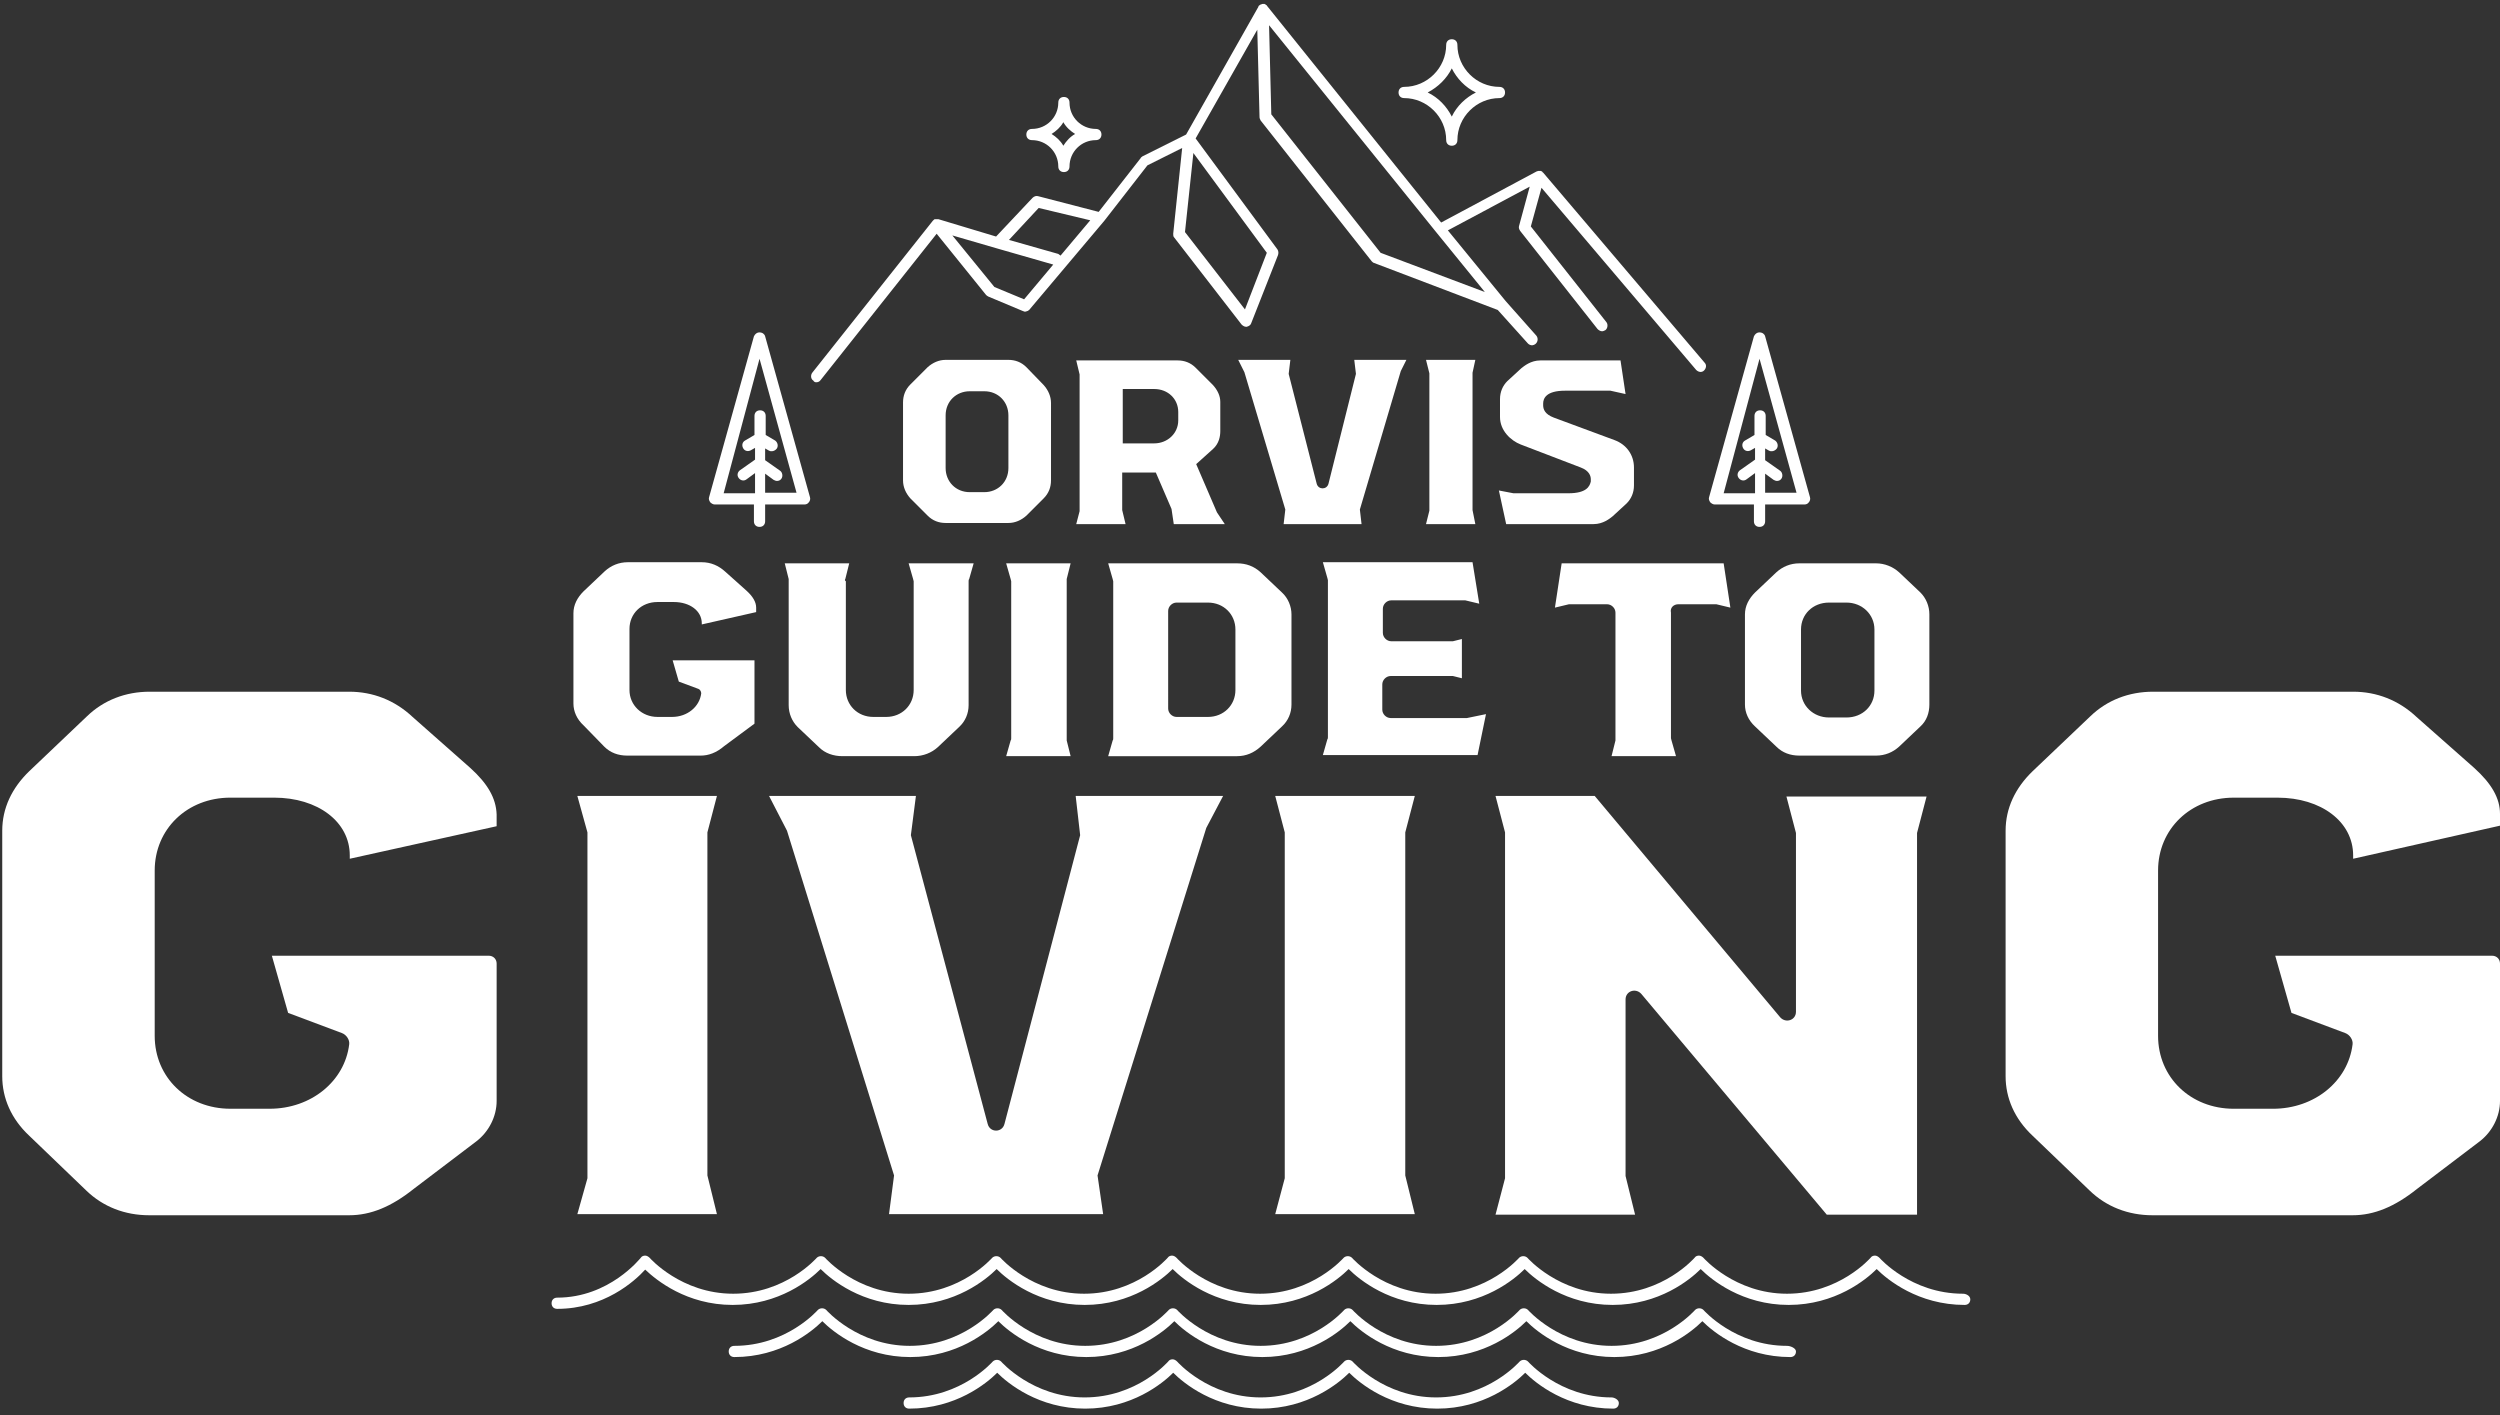
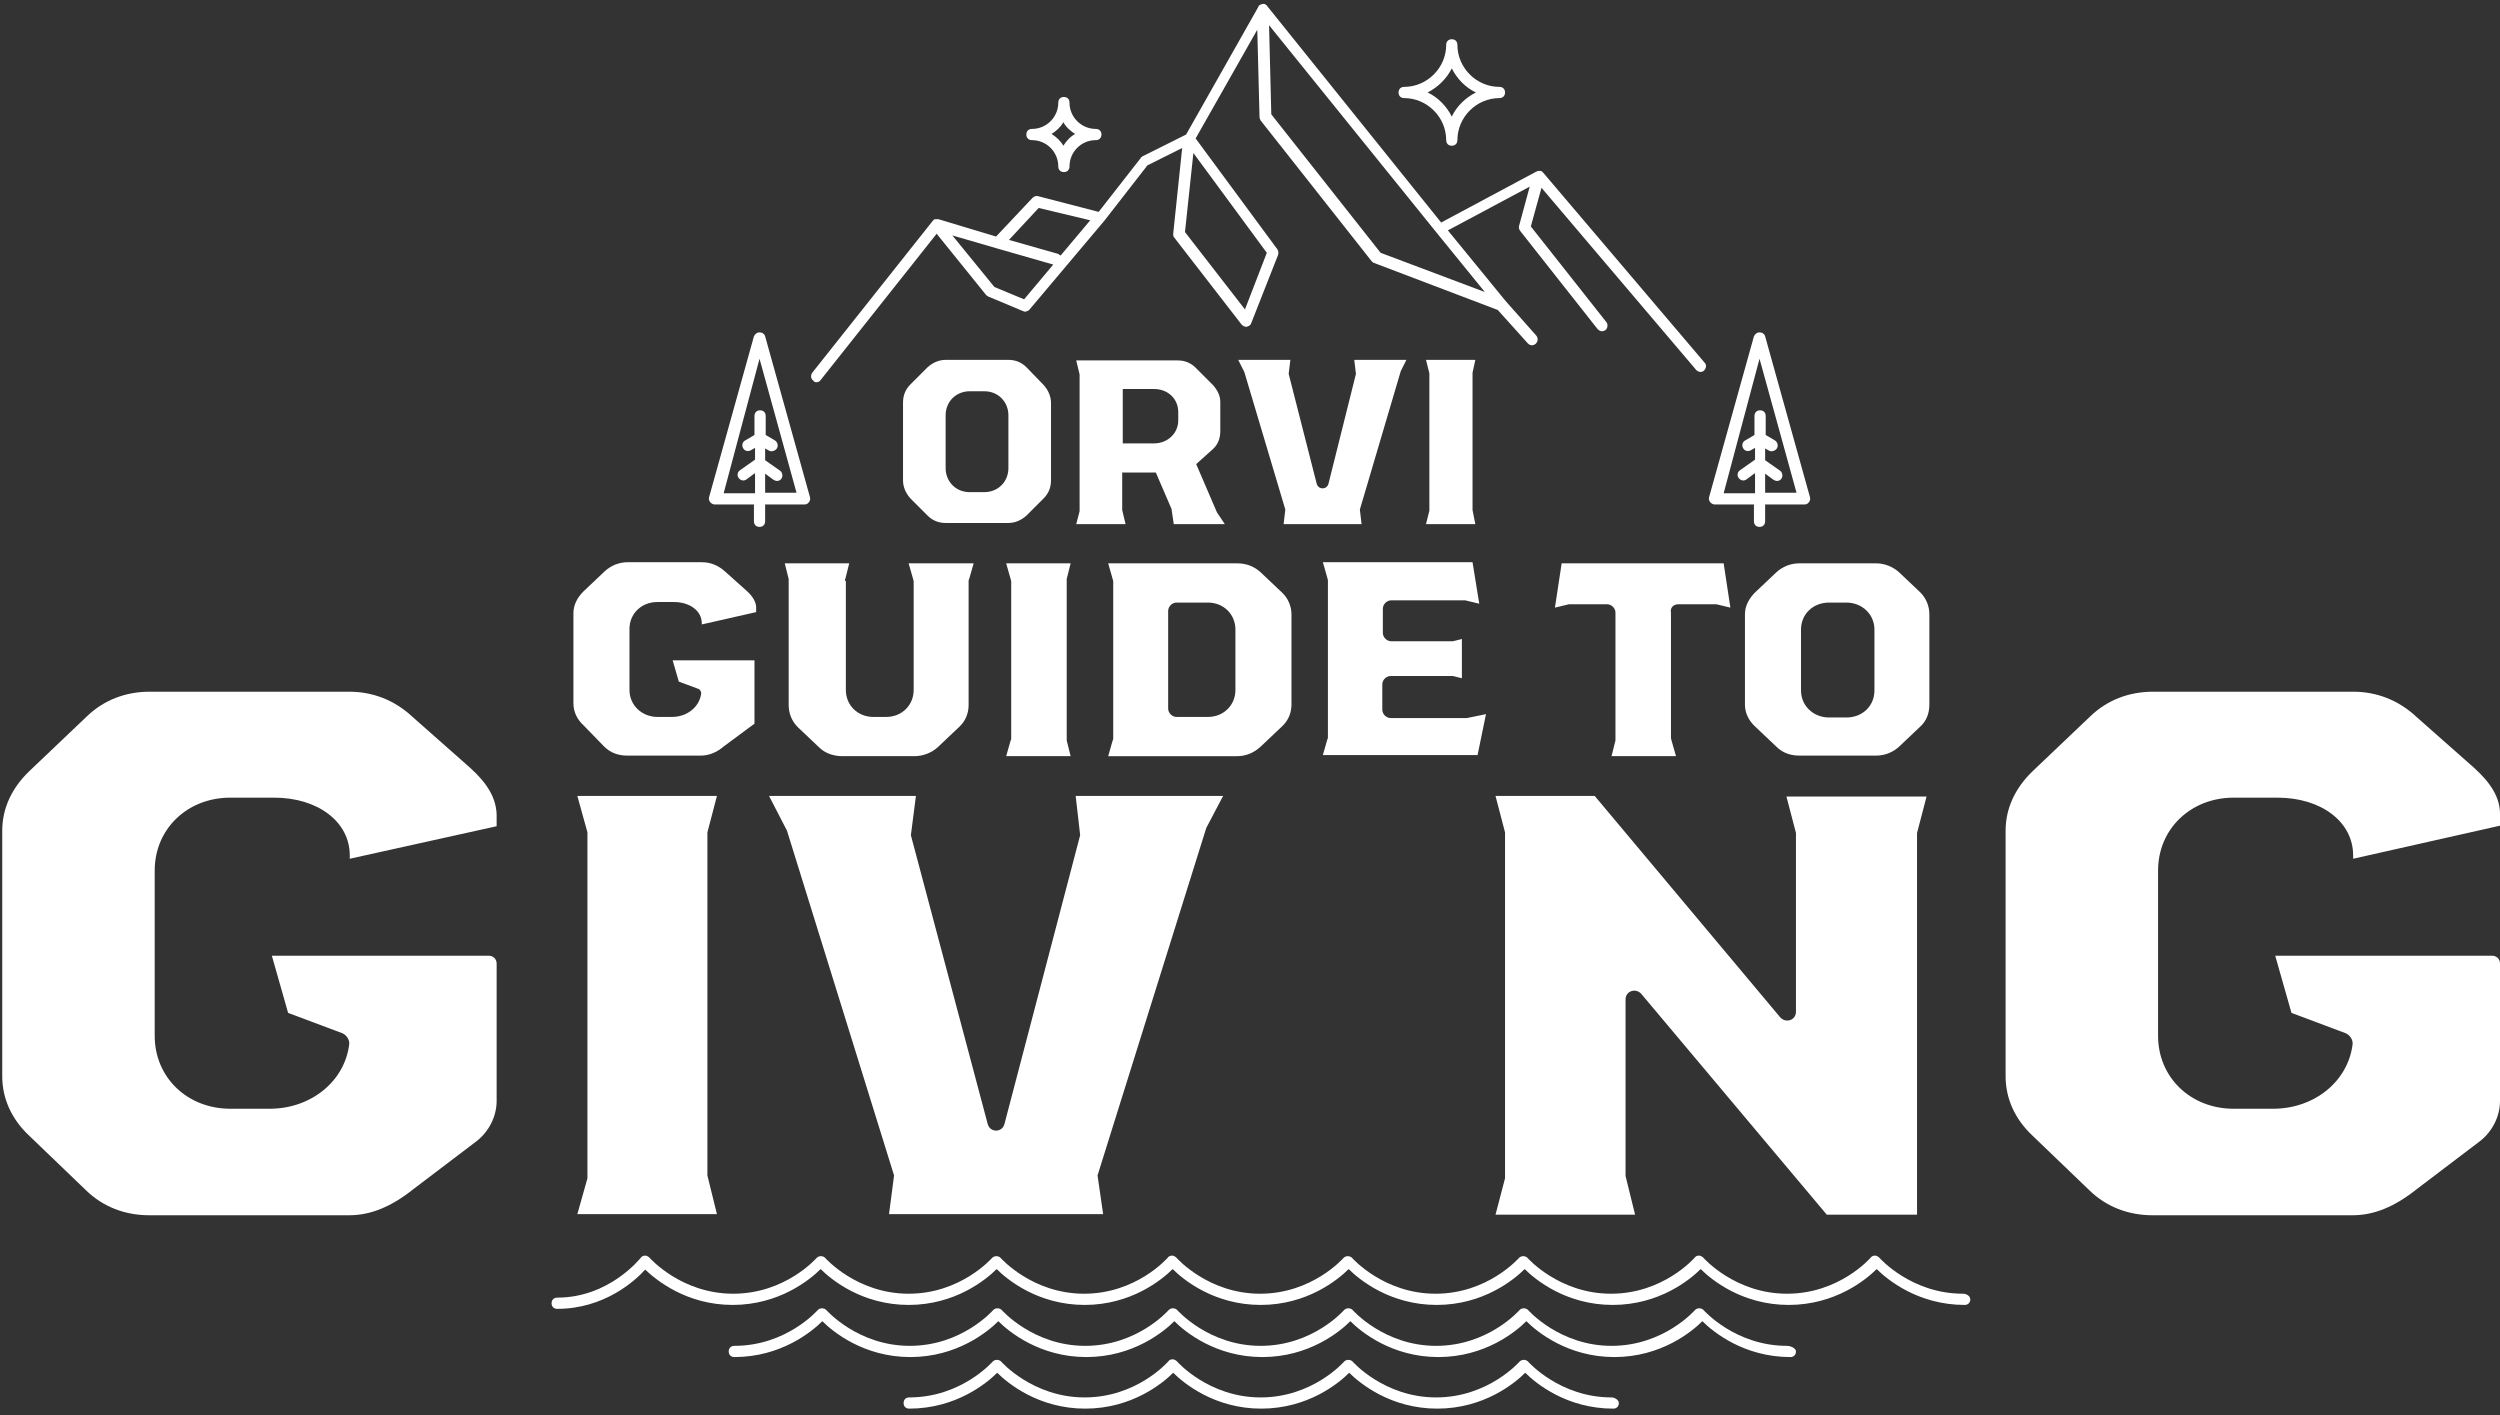
<svg xmlns="http://www.w3.org/2000/svg" version="1.1" id="Layer_1" x="0px" y="0px" viewBox="0 0 446 252.5" style="enable-background:new 0 0 446 252.5;" xml:space="preserve">
  <rect x="0" y="0" width="446" height="252.5" fill="#333333" stroke="none" />
  <style type="text/css">
	.st0{fill:#FFFFFF;}
</style>
  <g>
    <path class="st0" d="M350.2,230.8c-9.3,0-14.9-6.4-14.9-6.4c-0.2-0.2-0.5-0.4-0.8-0.4c0,0,0,0,0,0c-0.3,0-0.6,0.1-0.8,0.4   c-0.1,0.1-5.6,6.4-14.9,6.4c-9.3,0-14.9-6.4-14.9-6.4c-0.2-0.2-0.5-0.4-0.8-0.4c0,0,0,0,0,0c-0.3,0-0.6,0.1-0.8,0.4   c-0.1,0.1-5.6,6.4-14.9,6.4c-9.3,0-14.9-6.4-14.9-6.4c-0.4-0.4-1.1-0.4-1.5,0c-0.1,0.1-5.6,6.4-14.9,6.4c-9.3,0-14.9-6.4-14.9-6.4   c-0.4-0.4-1.1-0.4-1.5,0c-0.1,0.1-5.6,6.4-14.9,6.4c-9.3,0-14.9-6.4-14.9-6.4c-0.2-0.2-0.5-0.4-0.8-0.4c0,0,0,0,0,0   c-0.3,0-0.6,0.1-0.8,0.4c-0.1,0.1-5.6,6.4-14.9,6.4c-9.3,0-14.9-6.4-14.9-6.4c-0.4-0.4-1.1-0.4-1.5,0c-0.1,0.1-5.6,6.4-14.9,6.4   s-14.9-6.4-14.9-6.4c-0.4-0.4-1.1-0.4-1.5,0c-0.1,0.1-5.6,6.4-14.9,6.4c-9.3,0-14.9-6.4-14.9-6.4c-0.2-0.2-0.5-0.4-0.8-0.4   c-0.3,0-0.6,0.1-0.8,0.4c-0.1,0.1-5.6,7.1-14.9,7.1c-0.6,0-1,0.4-1,1s0.4,1,1,1c8.3,0,13.8-4.9,15.7-7c2,1.9,7.4,6.3,15.6,6.3   c8.3,0,13.8-4.5,15.7-6.4c1.9,1.9,7.4,6.4,15.7,6.4c8.3,0,13.8-4.5,15.7-6.4c1.9,1.9,7.4,6.4,15.7,6.4s13.8-4.5,15.7-6.4   c1.9,1.9,7.4,6.4,15.7,6.4c8.3,0,13.8-4.5,15.7-6.4c1.9,1.9,7.4,6.4,15.7,6.4c8.3,0,13.8-4.5,15.7-6.4c1.9,1.9,7.4,6.4,15.7,6.4   s13.8-4.5,15.7-6.4c1.9,1.9,7.4,6.4,15.7,6.4c8.3,0,13.8-4.5,15.7-6.4c1.9,1.9,7.4,6.4,15.7,6.4c0.6,0,1-0.4,1-1   S350.8,230.8,350.2,230.8z" />
    <path class="st0" d="M318.8,240.1c-9.3,0-14.9-6.4-14.9-6.4c-0.4-0.4-1.1-0.4-1.5,0c-0.1,0.1-5.6,6.4-14.9,6.4   c-9.3,0-14.9-6.4-14.9-6.4c-0.4-0.4-1.1-0.4-1.5,0c-0.1,0.1-5.6,6.4-14.9,6.4c-9.3,0-14.9-6.4-14.9-6.4c-0.4-0.4-1.1-0.4-1.5,0   c-0.1,0.1-5.6,6.4-14.9,6.4c-9.3,0-14.9-6.4-14.9-6.4c-0.4-0.4-1.1-0.4-1.5,0c-0.1,0.1-5.6,6.4-14.9,6.4c-9.3,0-14.9-6.4-14.9-6.4   c-0.4-0.4-1.1-0.4-1.5,0c-0.1,0.1-5.6,6.4-14.9,6.4s-14.9-6.4-14.9-6.4c-0.4-0.4-1.1-0.4-1.5,0c-0.1,0.1-5.6,6.4-14.9,6.4   c-0.6,0-1,0.4-1,1s0.4,1,1,1c8.3,0,13.8-4.5,15.7-6.4c1.9,1.9,7.4,6.4,15.7,6.4c8.3,0,13.8-4.5,15.7-6.4c1.9,1.9,7.4,6.4,15.7,6.4   s13.8-4.5,15.7-6.4c1.9,1.9,7.4,6.4,15.7,6.4c8.3,0,13.8-4.5,15.7-6.4c1.9,1.9,7.4,6.4,15.7,6.4c8.3,0,13.8-4.5,15.7-6.4   c1.9,1.9,7.4,6.4,15.7,6.4s13.8-4.5,15.7-6.4c1.9,1.9,7.4,6.4,15.7,6.4c0.6,0,1-0.4,1-1S319.4,240.1,318.8,240.1z" />
    <path class="st0" d="M287.5,249.3c-9.3,0-14.9-6.4-14.9-6.4c-0.4-0.4-1.1-0.4-1.5,0c-0.1,0.1-5.6,6.4-14.9,6.4   c-9.3,0-14.9-6.4-14.9-6.4c-0.4-0.4-1.1-0.4-1.5,0c-0.1,0.1-5.6,6.4-14.9,6.4c-9.3,0-14.9-6.4-14.9-6.4c-0.2-0.2-0.5-0.4-0.8-0.4   c0,0,0,0,0,0c-0.3,0-0.6,0.1-0.8,0.4c-0.1,0.1-5.6,6.4-14.9,6.4c-9.3,0-14.9-6.4-14.9-6.4c-0.4-0.4-1.1-0.4-1.5,0   c-0.1,0.1-5.6,6.4-14.9,6.4c-0.6,0-1,0.4-1,1s0.4,1,1,1c8.3,0,13.8-4.5,15.7-6.4c1.9,1.9,7.4,6.4,15.7,6.4s13.8-4.5,15.7-6.4   c1.9,1.9,7.4,6.4,15.7,6.4c8.3,0,13.8-4.5,15.7-6.4c1.9,1.9,7.4,6.4,15.7,6.4c8.3,0,13.8-4.5,15.7-6.4c1.9,1.9,7.4,6.4,15.7,6.4   c0.6,0,1-0.4,1-1S288,249.3,287.5,249.3z" />
    <path class="st0" d="M250.5,17.5c4.1,0,7.5,3.4,7.5,7.5c0,0.6,0.4,1,1,1s1-0.4,1-1c0-4.1,3.4-7.5,7.5-7.5c0.6,0,1-0.4,1-1   s-0.4-1-1-1c-4.1,0-7.5-3.4-7.5-7.5c0-0.6-0.4-1-1-1s-1,0.4-1,1c0,4.1-3.4,7.5-7.5,7.5c-0.6,0-1,0.4-1,1S249.9,17.5,250.5,17.5z    M259,12.2c0.9,1.8,2.4,3.4,4.3,4.3c-1.8,0.9-3.4,2.4-4.3,4.3c-0.9-1.8-2.4-3.4-4.3-4.3C256.6,15.5,258.1,14,259,12.2z" />
    <path class="st0" d="M184.1,25c2.6,0,4.7,2.1,4.7,4.7c0,0.6,0.4,1,1,1s1-0.4,1-1c0-2.6,2.1-4.7,4.7-4.7c0.6,0,1-0.4,1-1s-0.4-1-1-1   c-2.6,0-4.7-2.1-4.7-4.7c0-0.6-0.4-1-1-1s-1,0.4-1,1c0,2.6-2.1,4.7-4.7,4.7c-0.6,0-1,0.4-1,1S183.5,25,184.1,25z M189.7,21.8   c0.5,0.9,1.3,1.6,2.1,2.1c-0.9,0.5-1.6,1.3-2.1,2.1c-0.5-0.9-1.3-1.6-2.1-2.1C188.4,23.4,189.2,22.7,189.7,21.8z" />
    <path class="st0" d="M305.9,90h7v3c0,0.6,0.4,1,1,1s1-0.4,1-1v-3h7c0.3,0,0.6-0.1,0.8-0.4c0.2-0.2,0.3-0.6,0.2-0.9l-8-28.7   c-0.1-0.4-0.5-0.7-1-0.7s-0.8,0.3-1,0.7l-8,28.7c-0.1,0.3,0,0.6,0.2,0.9C305.3,89.8,305.6,90,305.9,90z M313.9,64l6.6,23.9h-5.6   v-3.4l1.5,1.1c0.2,0.1,0.4,0.2,0.6,0.2c0.3,0,0.6-0.1,0.8-0.4c0.3-0.4,0.2-1.1-0.2-1.4l-2.7-1.9v-2.1l0.7,0.4   c0.2,0.1,0.3,0.1,0.5,0.1c0.3,0,0.7-0.2,0.9-0.5c0.3-0.5,0.1-1.1-0.3-1.4l-1.7-1v-3.4c0-0.6-0.4-1-1-1s-1,0.4-1,1v3.4l-1.7,1   c-0.5,0.3-0.6,0.9-0.3,1.4s0.9,0.6,1.4,0.3l0.7-0.4v2.1l-2.7,1.9c-0.4,0.3-0.6,0.9-0.2,1.4c0.3,0.4,0.9,0.6,1.4,0.2l1.5-1.1V88   h-5.6L313.9,64z" />
    <path class="st0" d="M127.5,90h7v3c0,0.6,0.4,1,1,1s1-0.4,1-1v-3h7c0.3,0,0.6-0.1,0.8-0.4c0.2-0.2,0.3-0.6,0.2-0.9l-8-28.7   c-0.1-0.4-0.5-0.7-1-0.7s-0.8,0.3-1,0.7l-8,28.7c-0.1,0.3,0,0.6,0.2,0.9C126.9,89.8,127.2,90,127.5,90z M135.5,64l6.6,23.9h-5.6   v-3.4l1.5,1.1c0.2,0.1,0.4,0.2,0.6,0.2c0.3,0,0.6-0.1,0.8-0.4c0.3-0.4,0.2-1.1-0.2-1.4l-2.7-1.9v-2.1l0.7,0.4   c0.2,0.1,0.3,0.1,0.5,0.1c0.3,0,0.7-0.2,0.9-0.5c0.3-0.5,0.1-1.1-0.3-1.4l-1.7-1v-3.4c0-0.6-0.4-1-1-1s-1,0.4-1,1v3.4l-1.7,1   c-0.5,0.3-0.6,0.9-0.3,1.4c0.3,0.5,0.9,0.6,1.4,0.3l0.7-0.4v2.1l-2.7,1.9c-0.4,0.3-0.6,0.9-0.2,1.4c0.3,0.4,0.9,0.6,1.4,0.2   l1.5-1.1V88h-5.6L135.5,64z" />
    <path class="st0" d="M145.6,68.2c0.3,0,0.6-0.1,0.8-0.4l20.7-26.1l8.8,10.9c0.1,0.1,0.2,0.2,0.4,0.3l6.2,2.6c0,0,0,0,0,0   c0.1,0,0.2,0.1,0.3,0.1c0,0,0,0,0,0c0.1,0,0.3,0,0.4-0.1c0,0,0.1,0,0.1,0c0.1-0.1,0.2-0.1,0.3-0.2c0,0,0,0,0,0L197,39.4   c0,0,0,0,0,0c0,0,0,0,0,0l7.7-9.9l6.2-3.1l-1.6,15.3c0,0.3,0,0.5,0.2,0.7l12,15.5c0.2,0.2,0.5,0.4,0.8,0.4c0,0,0.1,0,0.1,0   c0.4-0.1,0.7-0.3,0.8-0.6l4.8-12.2c0.1-0.3,0.1-0.7-0.1-1l-14.6-19.8l11-19.4l0.4,15.6c0,0.2,0.1,0.4,0.2,0.6l19.8,25.1   c0.1,0.1,0.3,0.3,0.4,0.3l22.1,8.4l5.4,6c0.2,0.2,0.5,0.3,0.7,0.3c0.2,0,0.5-0.1,0.7-0.3c0.4-0.4,0.4-1,0.1-1.4l-5.5-6.2   l-10.3-12.6l14.6-7.8l-1.9,7c-0.1,0.3,0,0.6,0.2,0.9l13.8,17.5c0.2,0.2,0.5,0.4,0.8,0.4c0.2,0,0.4-0.1,0.6-0.2   c0.4-0.3,0.5-1,0.2-1.4l-13.5-17.1l1.9-6.9l27.6,32.5c0.4,0.4,1,0.5,1.4,0.1c0.4-0.4,0.5-1,0.1-1.4l-28.8-33.9c0,0-0.1,0-0.1-0.1   c0,0-0.1-0.1-0.1-0.1c-0.1,0-0.1-0.1-0.2-0.1c0,0-0.1,0-0.1,0c0,0,0,0,0,0c-0.1,0-0.2,0-0.3,0c0,0,0,0-0.1,0   c-0.1,0-0.2,0.1-0.3,0.1l-17,9.1L226,1c0,0,0,0,0,0c0-0.1-0.1-0.1-0.1-0.1c0,0-0.1,0-0.1-0.1c-0.1,0-0.2-0.1-0.2-0.1   c-0.1,0-0.2,0-0.3,0c0,0,0,0,0,0c0,0,0,0,0,0c0,0,0,0,0,0c-0.1,0-0.2,0-0.3,0.1c0,0,0,0-0.1,0c-0.1,0.1-0.2,0.1-0.3,0.2   c0,0,0,0,0,0c-0.1,0.1-0.1,0.1-0.1,0.2l-12.9,22.8l-7.8,3.9c-0.1,0.1-0.3,0.2-0.3,0.3l-7.5,9.6L185.2,35c-0.3-0.1-0.7,0-1,0.3   l-6.5,6.9l-10.3-3.1c0,0-0.1,0-0.1,0c0,0-0.1,0-0.1,0c-0.1,0-0.2,0-0.3,0c0,0,0,0-0.1,0c-0.1,0-0.2,0.1-0.3,0.2c0,0,0,0,0,0   c0,0,0,0,0,0c0,0-0.1,0.1-0.1,0.1l-21.5,27.1c-0.3,0.4-0.3,1.1,0.2,1.4C145.2,68.1,145.4,68.2,145.6,68.2z M222.1,55.2l-10.7-13.8   l1.5-14.1l13.1,17.8L222.1,55.2z M246.3,45.1l-19.5-24.7l-0.4-15.9l29.8,36.9c0,0,0,0,0,0s0,0,0,0l8.7,10.7L246.3,45.1z M169.9,42   l7.9,2.3c0,0,0,0,0,0c0,0,0,0,0,0l10.1,2.9l-5.2,6.2l-5.3-2.2L169.9,42z M185.3,37.1l9.2,2.2l-5.3,6.3c-0.1-0.1-0.3-0.2-0.4-0.3   l-8.8-2.5L185.3,37.1z" />
    <path class="st0" d="M150.8,103.3l0.7-2.8H140l0.7,2.8c0,0.1,0,0.2,0,0.4v22.1c0,1.5,0.6,2.9,1.6,3.9l3.8,3.6c0,0,0,0,0,0   c1.1,1.1,2.6,1.6,4.2,1.6h12.8c1.6,0,3.1-0.6,4.2-1.6l3.8-3.6c1.1-1,1.7-2.4,1.7-3.9v-22.1c0-0.1,0-0.3,0.1-0.4l0.8-2.8h-11.6   l0.8,2.8c0,0.1,0.1,0.3,0.1,0.4v19.4c0,2.7-2.1,4.8-4.9,4.8h-2.3c-2.8,0-4.9-2.1-4.9-4.8v-19.4   C150.7,103.6,150.7,103.4,150.8,103.3z" />
    <path class="st0" d="M224.9,133.2l3.8-3.6c1.1-1,1.7-2.4,1.7-3.9v-16.1c0-1.4-0.6-2.9-1.7-3.9l-3.8-3.6c-1.2-1.1-2.6-1.6-4.2-1.6   h-23l0.8,2.8c0,0.1,0.1,0.3,0.1,0.4v28c0,0.1,0,0.3-0.1,0.4l-0.8,2.8h23C222.3,134.9,223.7,134.3,224.9,133.2z M220.4,123.1   c0,2.7-2.1,4.8-4.9,4.8h-5.6c-0.8,0-1.5-0.7-1.5-1.5V109c0-0.8,0.7-1.5,1.5-1.5h5.6c2.8,0,4.9,2.1,4.9,4.8V123.1z" />
    <path class="st0" d="M190.3,103.3l0.7-2.8h-11.5l0.8,2.8c0,0.1,0.1,0.3,0.1,0.4v28c0,0.1,0,0.3-0.1,0.4l-0.8,2.8H191l-0.7-2.8   c0-0.1,0-0.2,0-0.4v-28C190.3,103.6,190.3,103.4,190.3,103.3z" />
    <path class="st0" d="M265.1,127.4l-3.4,0.7c-0.1,0-0.2,0-0.3,0h-13.3c-0.8,0-1.5-0.7-1.5-1.5v-4.5c0-0.8,0.7-1.5,1.5-1.5h10.7   c0.1,0,0.2,0,0.4,0l1.6,0.4v-7l-1.6,0.4c-0.1,0-0.2,0-0.3,0h-10.7c-0.8,0-1.5-0.7-1.5-1.5v-4.3c0-0.8,0.7-1.5,1.5-1.5H261   c0.1,0,0.2,0,0.4,0l2.5,0.6l-1.2-7.4h-26.7l0.8,2.8c0,0.1,0.1,0.3,0.1,0.4v28c0,0.1,0,0.3-0.1,0.4l-0.8,2.8h27.6L265.1,127.4z" />
    <path class="st0" d="M107.8,133.2C107.8,133.3,107.8,133.3,107.8,133.2c1.1,1.1,2.5,1.6,4.1,1.6h13.1c1.4,0,2.8-0.5,4.2-1.7l5.4-4   v-4v-4.7v-2.6h-10.4H120l1.1,3.8l3.5,1.3c0.3,0.1,0.5,0.5,0.5,0.8c-0.3,2.4-2.5,4.2-5.2,4.2h-2.6c-2.8,0-5-2.1-5-4.8v-10.9   c0-2.7,2.1-4.8,5-4.8h2.9c2.9,0,5,1.6,5,3.8v0.2l9.7-2.2v-0.8c0-1-0.6-2-1.7-3l-3.8-3.4c-1.2-1.1-2.6-1.7-4.2-1.7H112   c-1.6,0-3,0.6-4.1,1.6l-3.8,3.6c-1.1,1.1-1.8,2.4-1.8,3.9v16.1c0,1.4,0.6,2.8,1.8,3.9L107.8,133.2z" />
    <path class="st0" d="M446,147.3v-2.1c0-2.8-1.5-5.4-4.6-8.2l-10.3-9.1c-3.2-3-7.1-4.5-11.3-4.5h-35.7c-4.3,0-8.2,1.5-11.2,4.4   l-10.3,9.8c-3.1,3-4.8,6.6-4.8,10.6v43.8c0,3.9,1.6,7.6,4.8,10.6l10.2,9.8c0,0,0,0,0,0c3,2.9,6.9,4.4,11.2,4.4h35.7   c3.8,0,7.5-1.5,11.5-4.7l11.2-8.5c2.2-1.7,3.6-4.4,3.6-7.2v-5.9v-12.9v-5.7c0-0.8-0.6-1.4-1.4-1.4h-26.8h-11.9l2.9,10.2l9.6,3.6   c0.8,0.3,1.4,1.2,1.3,2c-0.8,6.6-6.8,11.5-14.2,11.5h-7c-7.7,0-13.5-5.6-13.5-13v-29.5c0-7.4,5.8-13,13.5-13h7.8   c7.8,0,13.5,4.3,13.5,10.3v0.6L446,147.3z" />
    <path class="st0" d="M83.9,137l-10.3-9.1c-3.2-3-7.1-4.5-11.3-4.5H26.7c-4.3,0-8.2,1.5-11.2,4.4l-10.3,9.8c-3.1,3-4.8,6.6-4.8,10.6   v43.8c0,3.9,1.6,7.6,4.8,10.6l10.2,9.8c0,0,0,0,0,0c3,2.9,6.9,4.4,11.2,4.4h35.7c3.8,0,7.5-1.5,11.5-4.7l11.2-8.5   c2.2-1.7,3.6-4.4,3.6-7.2v-5.9v-12.9v-5.7c0-0.8-0.6-1.4-1.4-1.4H60.3H48.5l2.9,10.2l9.6,3.6c0.8,0.3,1.4,1.2,1.3,2   c-0.8,6.6-6.8,11.5-14.2,11.5h-7c-7.7,0-13.5-5.6-13.5-13v-29.5c0-7.4,5.8-13,13.5-13h7.8c7.8,0,13.5,4.3,13.5,10.3v0.6l26.2-5.8   v-2.1C88.5,142.4,87,139.8,83.9,137z" />
    <path class="st0" d="M316.9,102.1l-3.8,3.6c-1.1,1.1-1.8,2.4-1.8,3.9v16.1c0,1.4,0.6,2.8,1.8,3.9l3.8,3.6c0,0,0,0,0,0   c1.1,1.1,2.5,1.6,4.1,1.6h13.7c1.6,0,3-0.6,4.1-1.6l3.8-3.6c1.1-1,1.6-2.4,1.6-3.9v-16.1c0-1.5-0.6-2.9-1.6-3.9l-3.8-3.6   c-1.1-1-2.6-1.6-4.1-1.6H321C319.4,100.5,318,101.1,316.9,102.1z M321.3,112.3c0-2.7,2.1-4.8,5-4.8h3.1c2.8,0,5,2.1,5,4.8v10.9   c0,2.7-2.1,4.8-5,4.8h-3.1c-2.8,0-5-2.1-5-4.8V112.3z" />
    <path class="st0" d="M299.4,107.8h6.4c0.1,0,0.2,0,0.4,0l2.5,0.6l-1.2-7.9h-28.9l-1.2,7.9l2.5-0.6c0.1,0,0.2,0,0.4,0h6.4   c0.8,0,1.5,0.7,1.5,1.5v22.4c0,0.1,0,0.3,0,0.4l-0.7,2.8h11.5l-0.8-2.8c0-0.1-0.1-0.3-0.1-0.4v-22.4   C297.9,108.4,298.6,107.8,299.4,107.8z" />
    <polygon class="st0" points="127.9,142 103,142 104.8,148.5 104.8,210.2 103,216.6 127.9,216.6 126.2,209.7 126.2,148.5  " />
    <path class="st0" d="M218.2,142h-26.3l0.8,7l-13.5,51.5c-0.4,1.6-2.6,1.6-3,0L162.5,149l0.9-7h-26.2l3.2,6.2l19.1,61.5l-0.9,6.9   h38.2l-1-6.9l19.4-62L218.2,142z" />
-     <polygon class="st0" points="252.4,142 227.5,142 229.2,148.5 229.2,210.2 227.5,216.6 252.4,216.6 250.7,209.7 250.7,148.5  " />
    <path class="st0" d="M292.8,177.3l33.1,39.4H342v-68.1l1.7-6.5h-25l1.7,6.5v31.9c0,1.5-1.8,2.1-2.8,1L284.5,142h-17.7l1.7,6.5v61.7   l-1.7,6.5h24.9l-1.7-6.9v-31.5C290,176.8,291.8,176.2,292.8,177.3z" />
    <path class="st0" d="M183.1,65.5c-0.9-0.9-2-1.3-3.2-1.3h-11.2c-1.2,0-2.3,0.5-3.2,1.3l-3.1,3.1c-0.9,0.9-1.3,2-1.3,3.2v13.9   c0,1.2,0.5,2.3,1.3,3.2l3.1,3.1c0.9,0.9,2,1.3,3.2,1.3h11.2c1.2,0,2.3-0.5,3.2-1.3l3.1-3.1c0.9-0.9,1.3-2,1.3-3.2V71.9   c0-1.2-0.5-2.3-1.3-3.2L183.1,65.5z M179.9,83.5c0,2.5-1.9,4.3-4.3,4.3h-2.6c-2.5,0-4.3-1.9-4.3-4.3v-9.4c0-2.5,1.9-4.3,4.3-4.3   h2.6c2.5,0,4.3,1.9,4.3,4.3V83.5z" />
    <path class="st0" d="M192,93.5h8.8l-0.6-2.5v-6.7h6l2.8,6.5l0.4,2.7h9.1l-1.4-2.1l-3.7-8.6l3-2.7c1.1-1,1.3-2.3,1.3-3.2v-5.2   c0-1.1-0.5-2.1-1.3-3l-3.1-3.1c-0.9-0.9-2-1.3-3.2-1.3H192l0.6,2.5v24.4L192,93.5z M200.3,69.4h5.6c2.5,0,4.3,1.8,4.3,4.1V75   c0,2.3-1.9,4.1-4.3,4.1h-5.6V69.4z" />
    <path class="st0" d="M220.9,64.2l1.1,2.2l7.3,24.5l-0.3,2.6h13.9l-0.3-2.6l7.3-24.7l1-2h-9.3l0.3,2.5l-4.9,19.6   c-0.3,1.1-1.8,1.1-2.1,0l-5-19.6l0.3-2.5H220.9z" />
    <polygon class="st0" points="254.4,93.5 263.2,93.5 262.7,91 262.7,66.5 263.2,64.2 254.4,64.2 255,66.6 255,91.1  " />
-     <path class="st0" d="M279.8,88l-9.8,0l-2.6-0.5l1.3,6h15.6c1.7,0,2.9-1,3.4-1.4l2.5-2.3c0.8-0.8,1.3-1.9,1.3-3.2v-3.2   c0-2.2-1.3-4.1-3.5-4.9l-10.8-4c-1.6-0.6-1.9-1.5-1.9-2.2V72c0-0.9,0.5-2.3,3.9-2.3l8.1,0l2.7,0.6l-0.9-6h-14.3   c-1.7,0-2.9,1-3.4,1.4l-2.5,2.3c-0.8,0.8-1.3,1.9-1.3,3.2v3.2c0,2.4,1.9,4.2,3.7,4.9l10.7,4.1c1.6,0.6,1.8,1.6,1.8,2.1v0.4   C283.6,86.8,283,88,279.8,88z" />
  </g>
</svg>